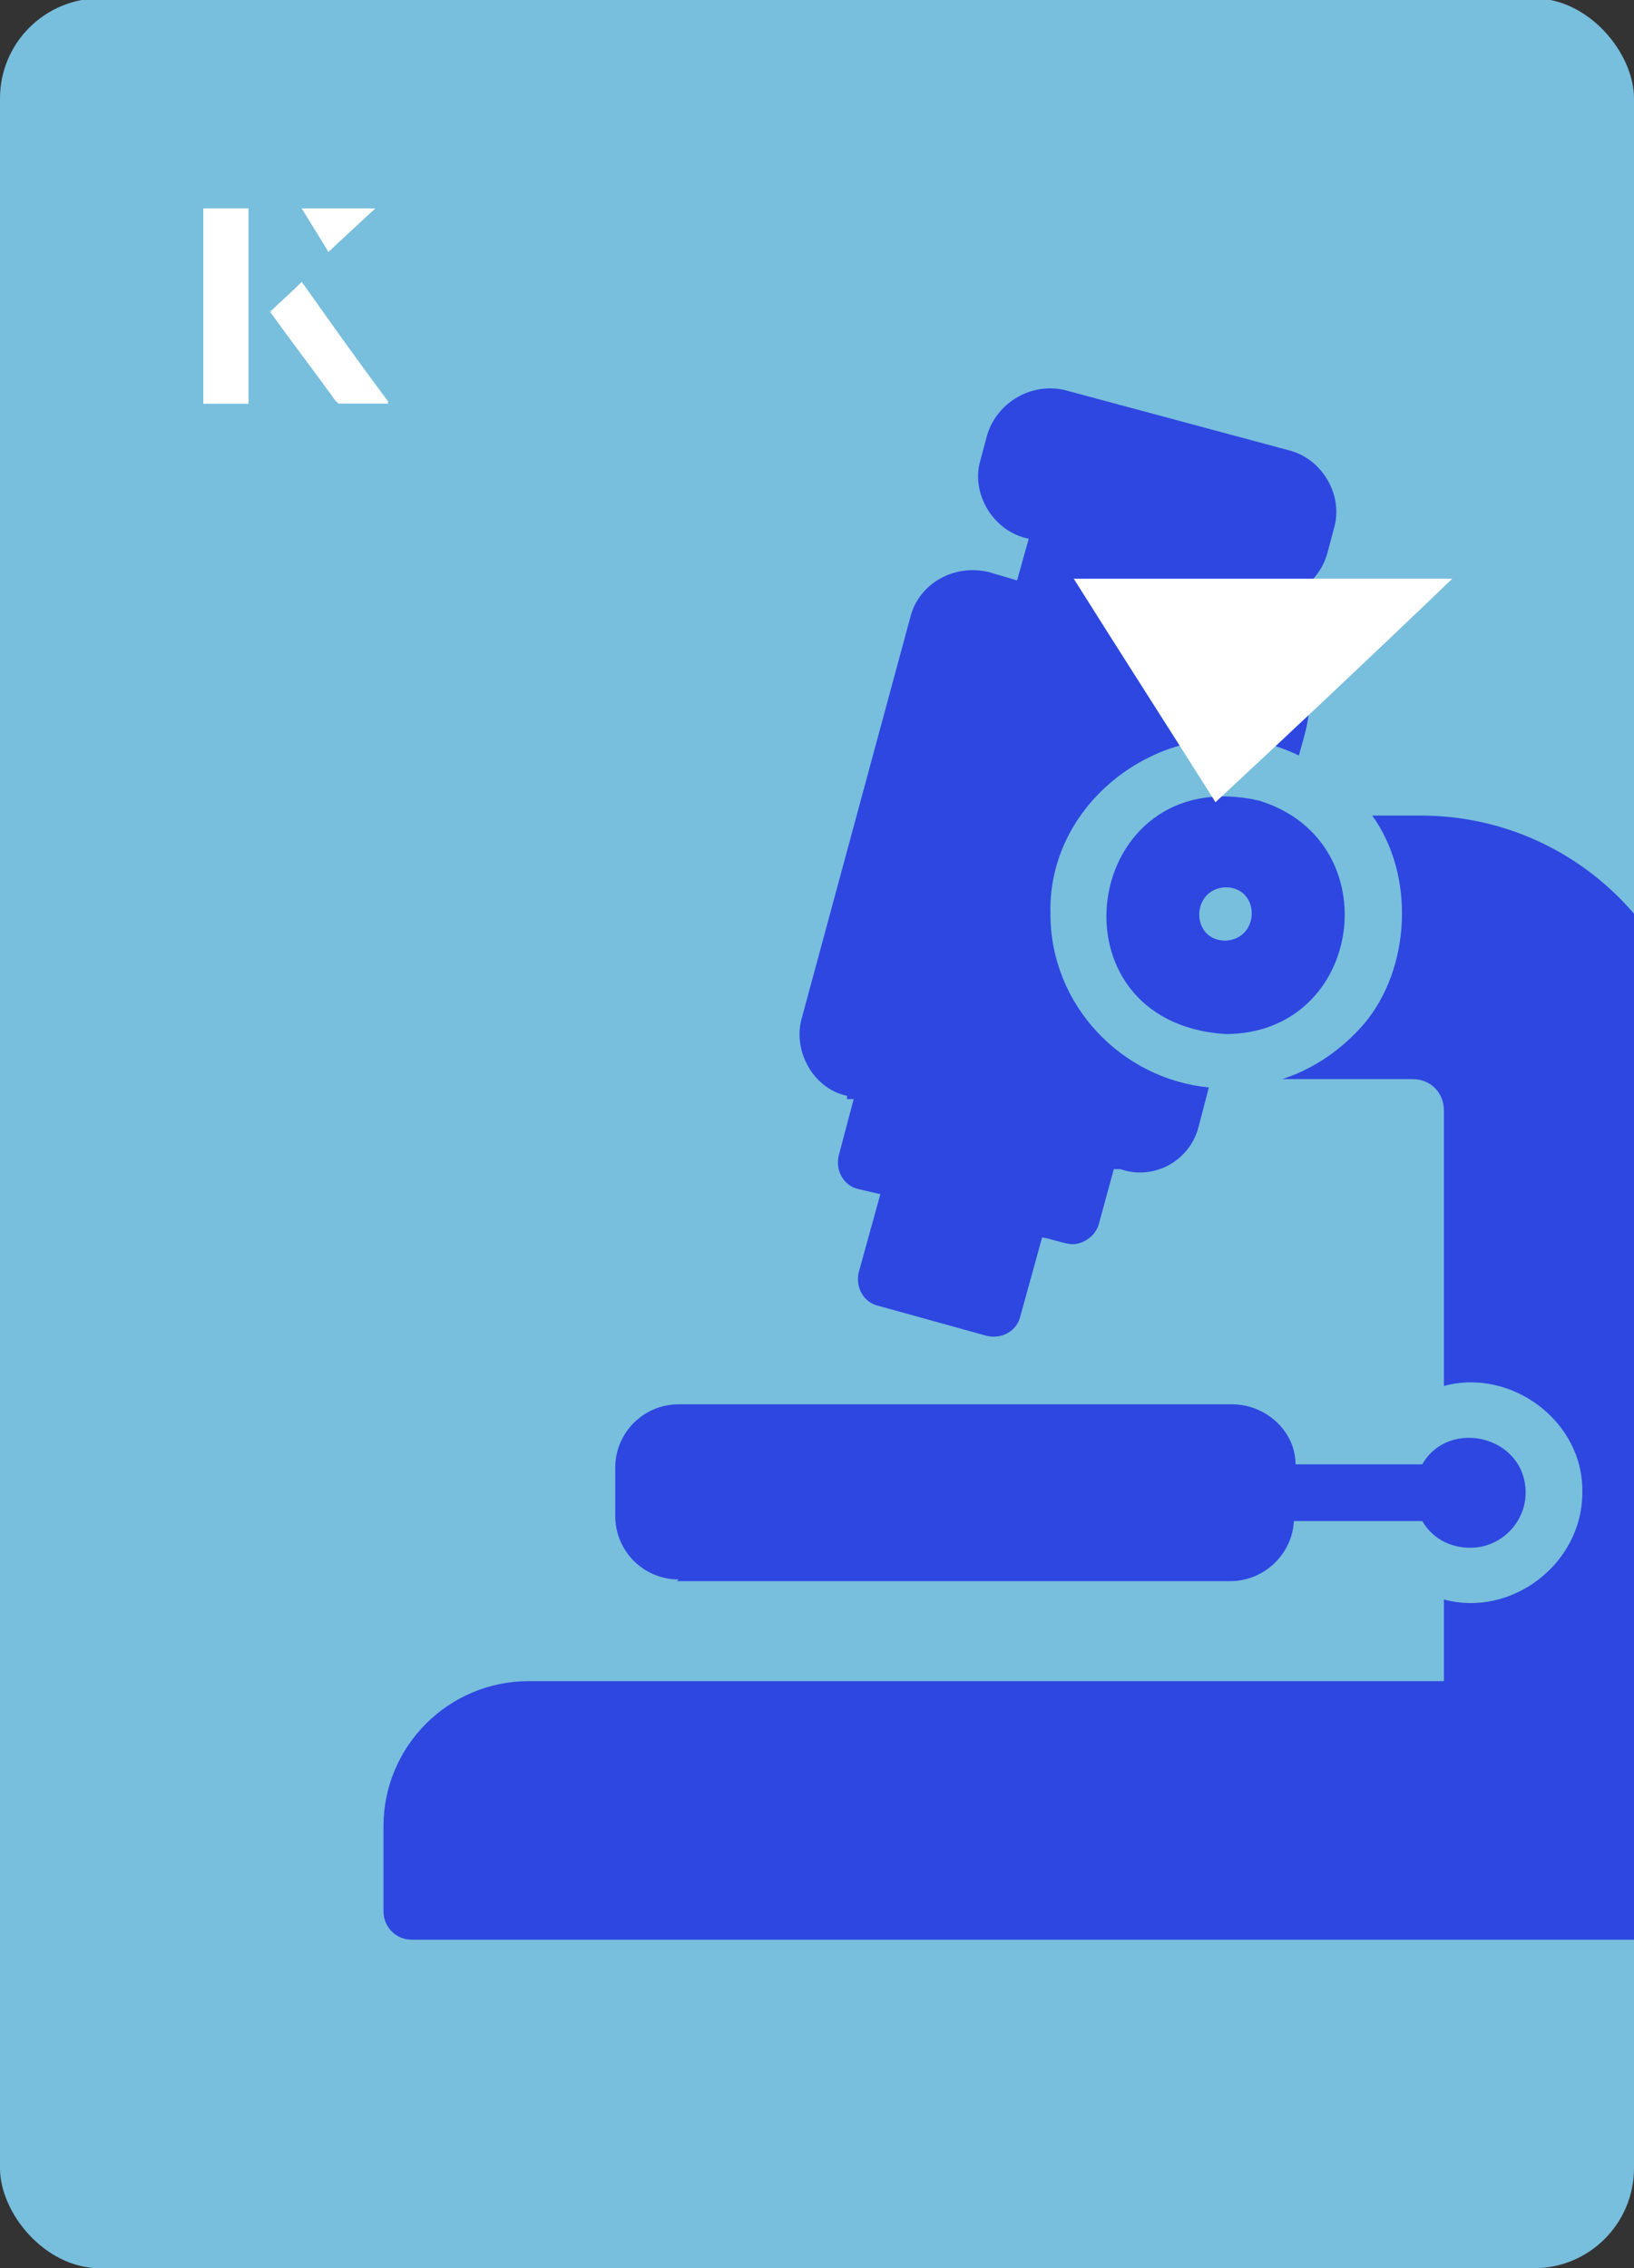
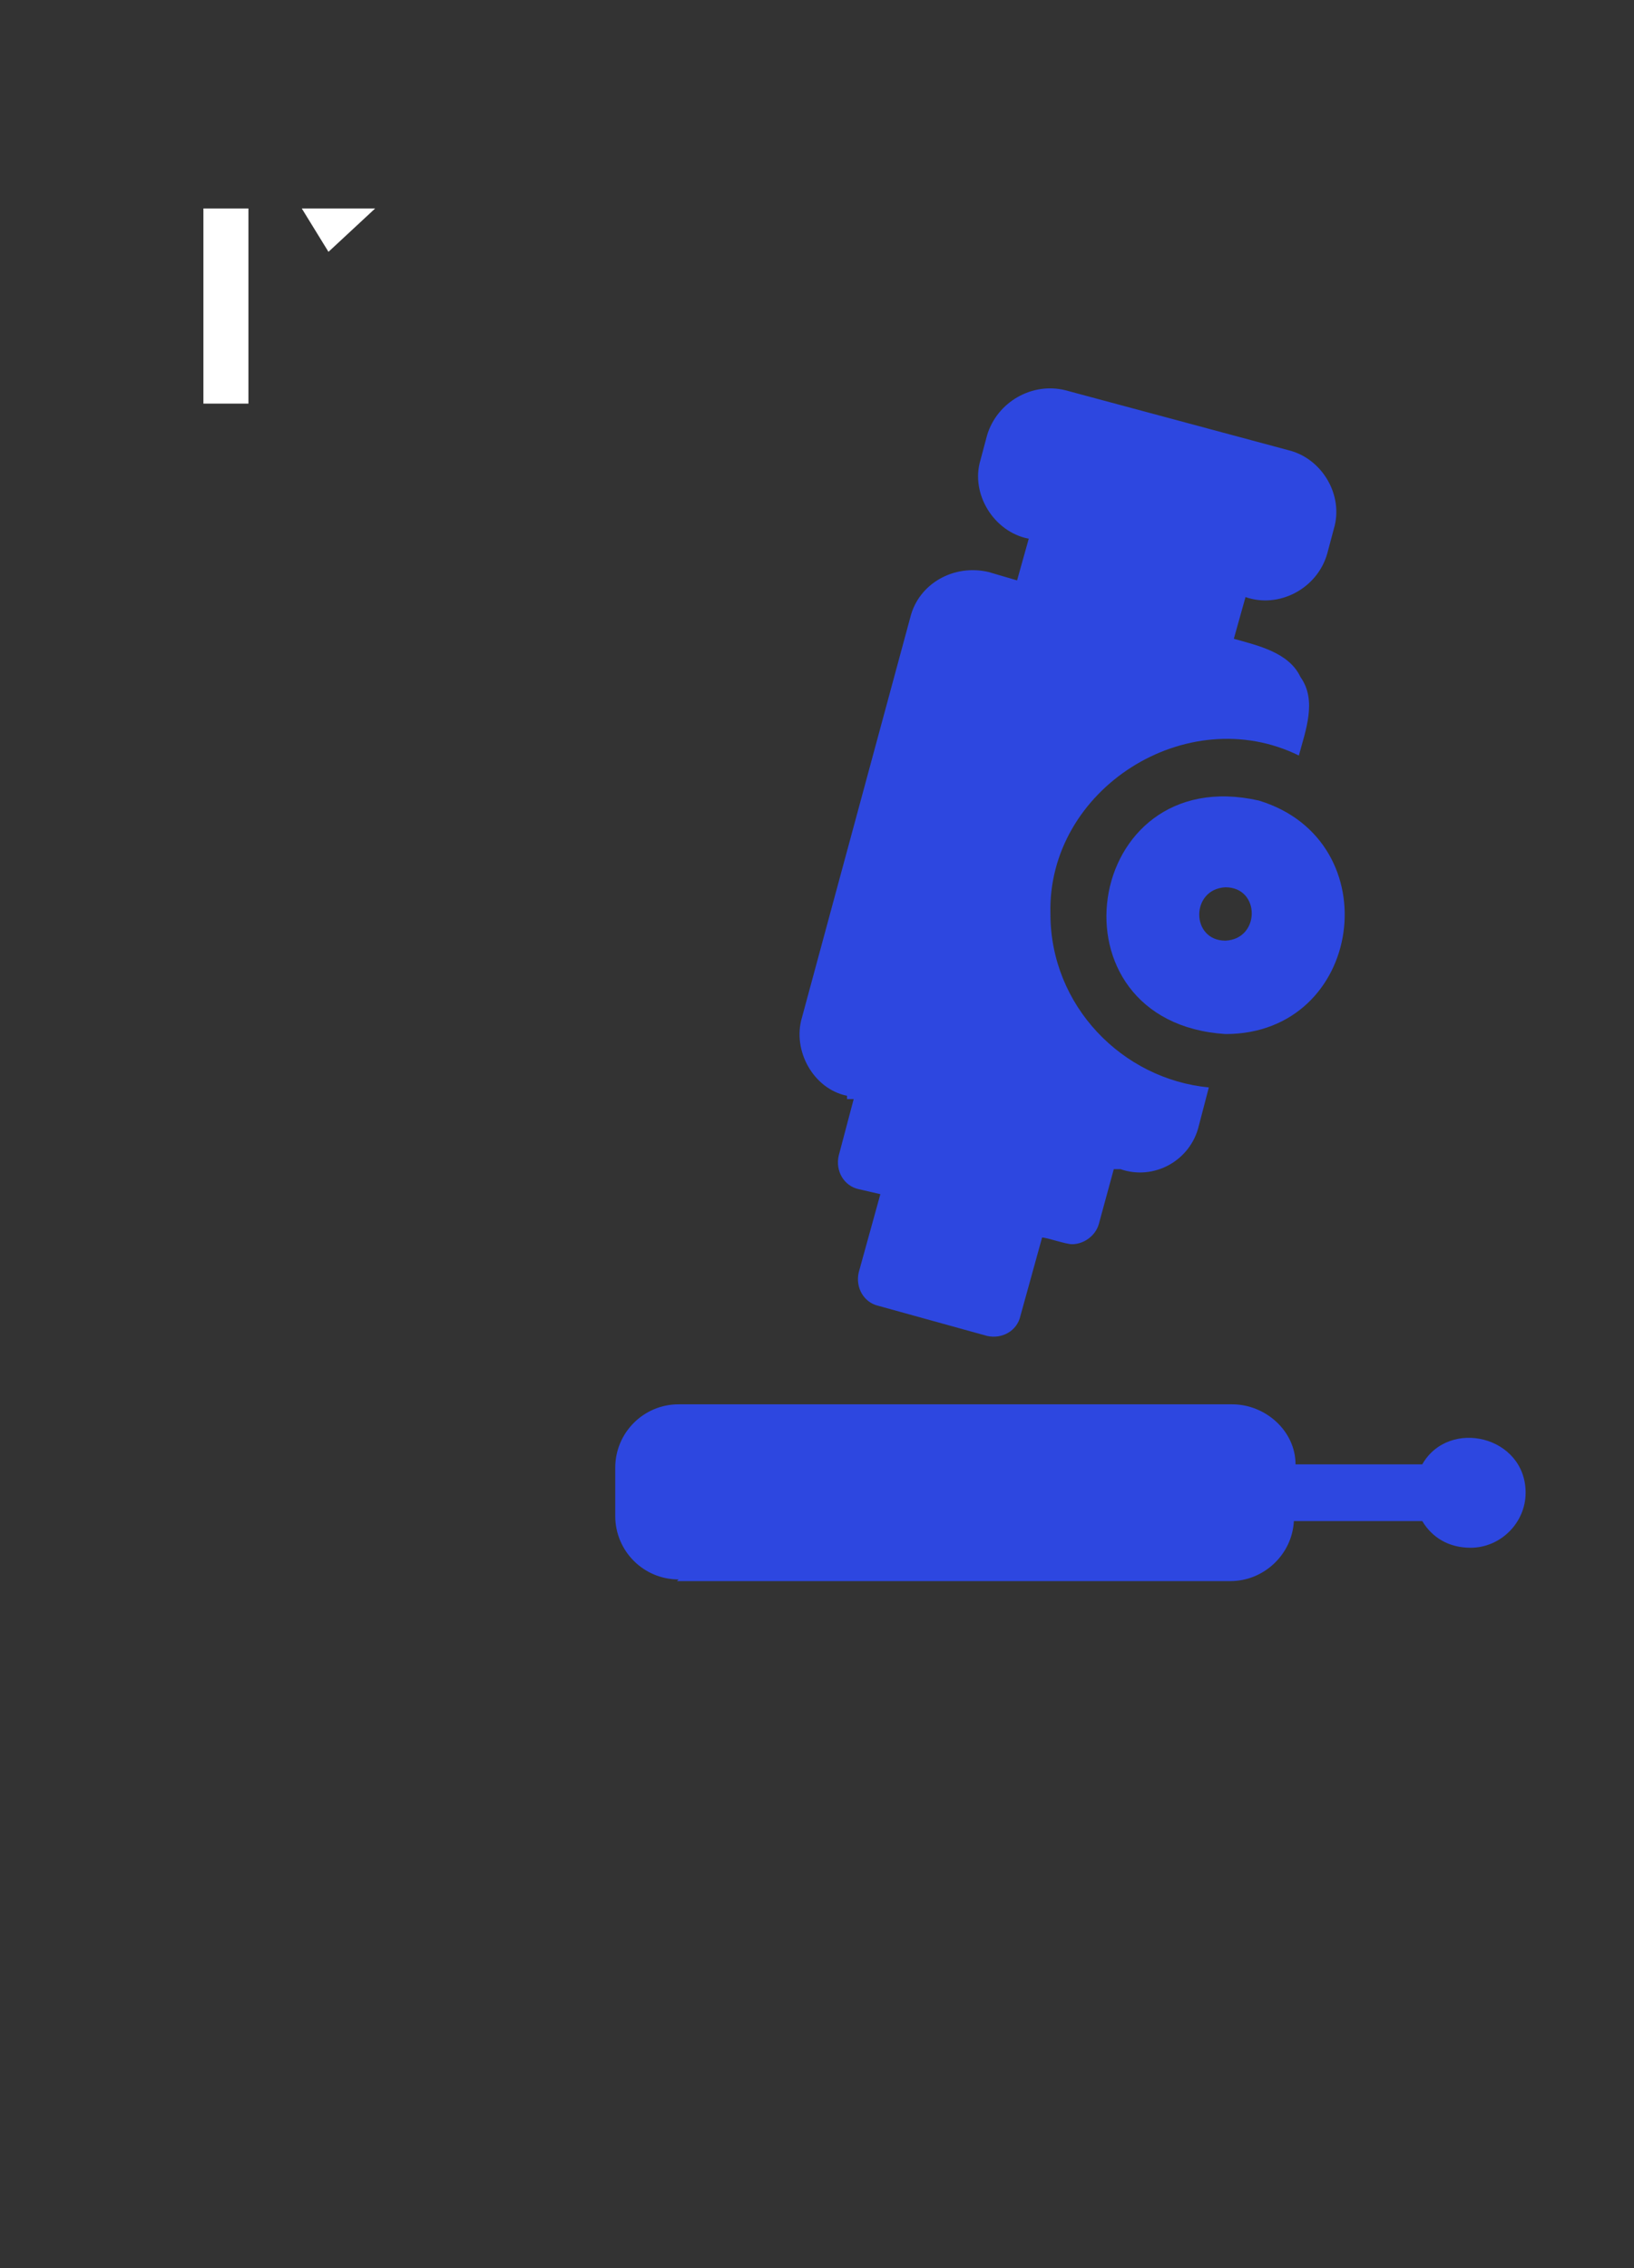
<svg xmlns="http://www.w3.org/2000/svg" id="Layer_1" viewBox="0 0 98 136">
  <rect x="0" y="0" width="98" height="136" fill="#333333" stroke="none" />
  <defs>
    <clipPath id="clippath">
      <rect x="0" y="0" width="98" height="136.1" rx="6" ry="6" transform="translate(98 136) rotate(-180)" style="fill:none;" />
    </clipPath>
  </defs>
-   <rect x="0" y="0" width="98" height="136.1" rx="6" ry="6" transform="translate(98 136) rotate(-180)" style="fill:#78bedd;" />
  <g style="clip-path:url(#clippath);">
-     <path d="M102,102v-36.4c0-9.2-7.5-16.7-16.8-16.7h-2.9c2.6,3.6,2.3,9.2-.5,12.5-1.3,1.5-3,2.7-4.9,3.3h7.8c1.1,0,1.9.8,1.9,1.9v16.5c4-1.1,8.4,2.1,8.3,6.4,0,4.3-4.3,7.5-8.3,6.4,0,0,0,4.9,0,4.9H31.7c-4.8,0-8.7,3.9-8.7,8.7v5.1c0,.9.7,1.7,1.7,1.7h79.9c.9,0,1.7-.7,1.7-1.7v-5.1c0-3.2-1.7-5.9-4.2-7.4h0Z" style="fill:#2d47e0;" />
    <path d="M75.5,48c-10.6-2.4-12.9,13.3-2,14,8.3,0,9.9-11.6,2-14ZM73.5,56.4c-2.1,0-2.1-3.1,0-3.2,2.1,0,2.1,3.1,0,3.2Z" style="fill:#2d47e0;" />
    <path d="M50.8,65.9h.4c0,0-.9,3.4-.9,3.4-.2.9.3,1.8,1.2,2l1.3.3-1.3,4.7c-.2.9.3,1.8,1.2,2,0,0,6.5,1.8,6.5,1.8.9.2,1.8-.3,2-1.2l1.3-4.7c.3,0,1.4.4,1.8.4.7,0,1.4-.5,1.6-1.2l.9-3.3h.4c2,.7,4.2-.5,4.7-2.6l.6-2.3c-5.2-.5-9.5-4.9-9.5-10.4-.2-7.5,8.2-12.8,14.9-9.5.4-1.5,1.1-3.3.1-4.7-.7-1.5-2.6-1.9-4-2.3,0,0,.7-2.5.7-2.5,2,.7,4.3-.5,4.9-2.6,0,0,.4-1.5.4-1.5.6-2-.7-4.2-2.7-4.7,0,0-13.4-3.6-13.4-3.6-2-.5-4.1.7-4.7,2.7l-.4,1.5c-.6,2,.8,4.3,2.9,4.7,0,0-.7,2.5-.7,2.5l-1.7-.5c-2.1-.5-4.2.7-4.7,2.7l-6.5,24c-.6,2,.7,4.3,2.7,4.7h0Z" style="fill:#2d47e0;" />
    <path d="M40.6,94.8h33.2c2,0,3.7-1.6,3.8-3.6h7.7c.6,1,1.6,1.6,2.9,1.6,1.8,0,3.3-1.5,3.3-3.3,0-3.4-4.6-4.5-6.2-1.7-1.9,0-5.8,0-7.6,0,0-2-1.8-3.6-3.8-3.6h-33.2c-2.1,0-3.8,1.7-3.8,3.8v2.9c0,2.1,1.7,3.8,3.8,3.8h0Z" style="fill:#2d47e0;" />
  </g>
-   <path d="M72.9,48.1c-2.9-4.6-5.8-9.1-8.5-13.4h22.7c-5,4.8-9.9,9.4-14.2,13.4Z" style="fill:#fff;" />
-   <path d="M14.9,12.5h-2.7v11.7h2.7v-11.7ZM16.2,18.7c1.3,1.8,2.6,3.5,3.9,5.3,0,0,.2.2.2.2,1,0,1.9,0,3,0-1.8-2.5-3.5-4.8-5.2-7.2-.7.6-1.3,1.2-1.9,1.8ZM19.7,15.1c.8-.8,1.8-1.7,2.8-2.6h-4.4c.5.8,1.1,1.7,1.6,2.6Z" style="fill:#fff;" />
  <path d="M14.9,12.5v11.7h-2.7v-11.7h2.7Z" style="fill:#fff;" />
-   <path d="M16.2,18.7c.6-.6,1.2-1.1,1.9-1.8,1.7,2.4,3.4,4.8,5.2,7.2-1.1,0-2,0-3,0,0,0-.2,0-.2-.2-1.3-1.8-2.6-3.5-3.9-5.3Z" style="fill:#fff;" />
  <polygon points="19.7 15.1 18.1 12.5 22.5 12.5 19.7 15.1" style="fill:#fff;" />
</svg>